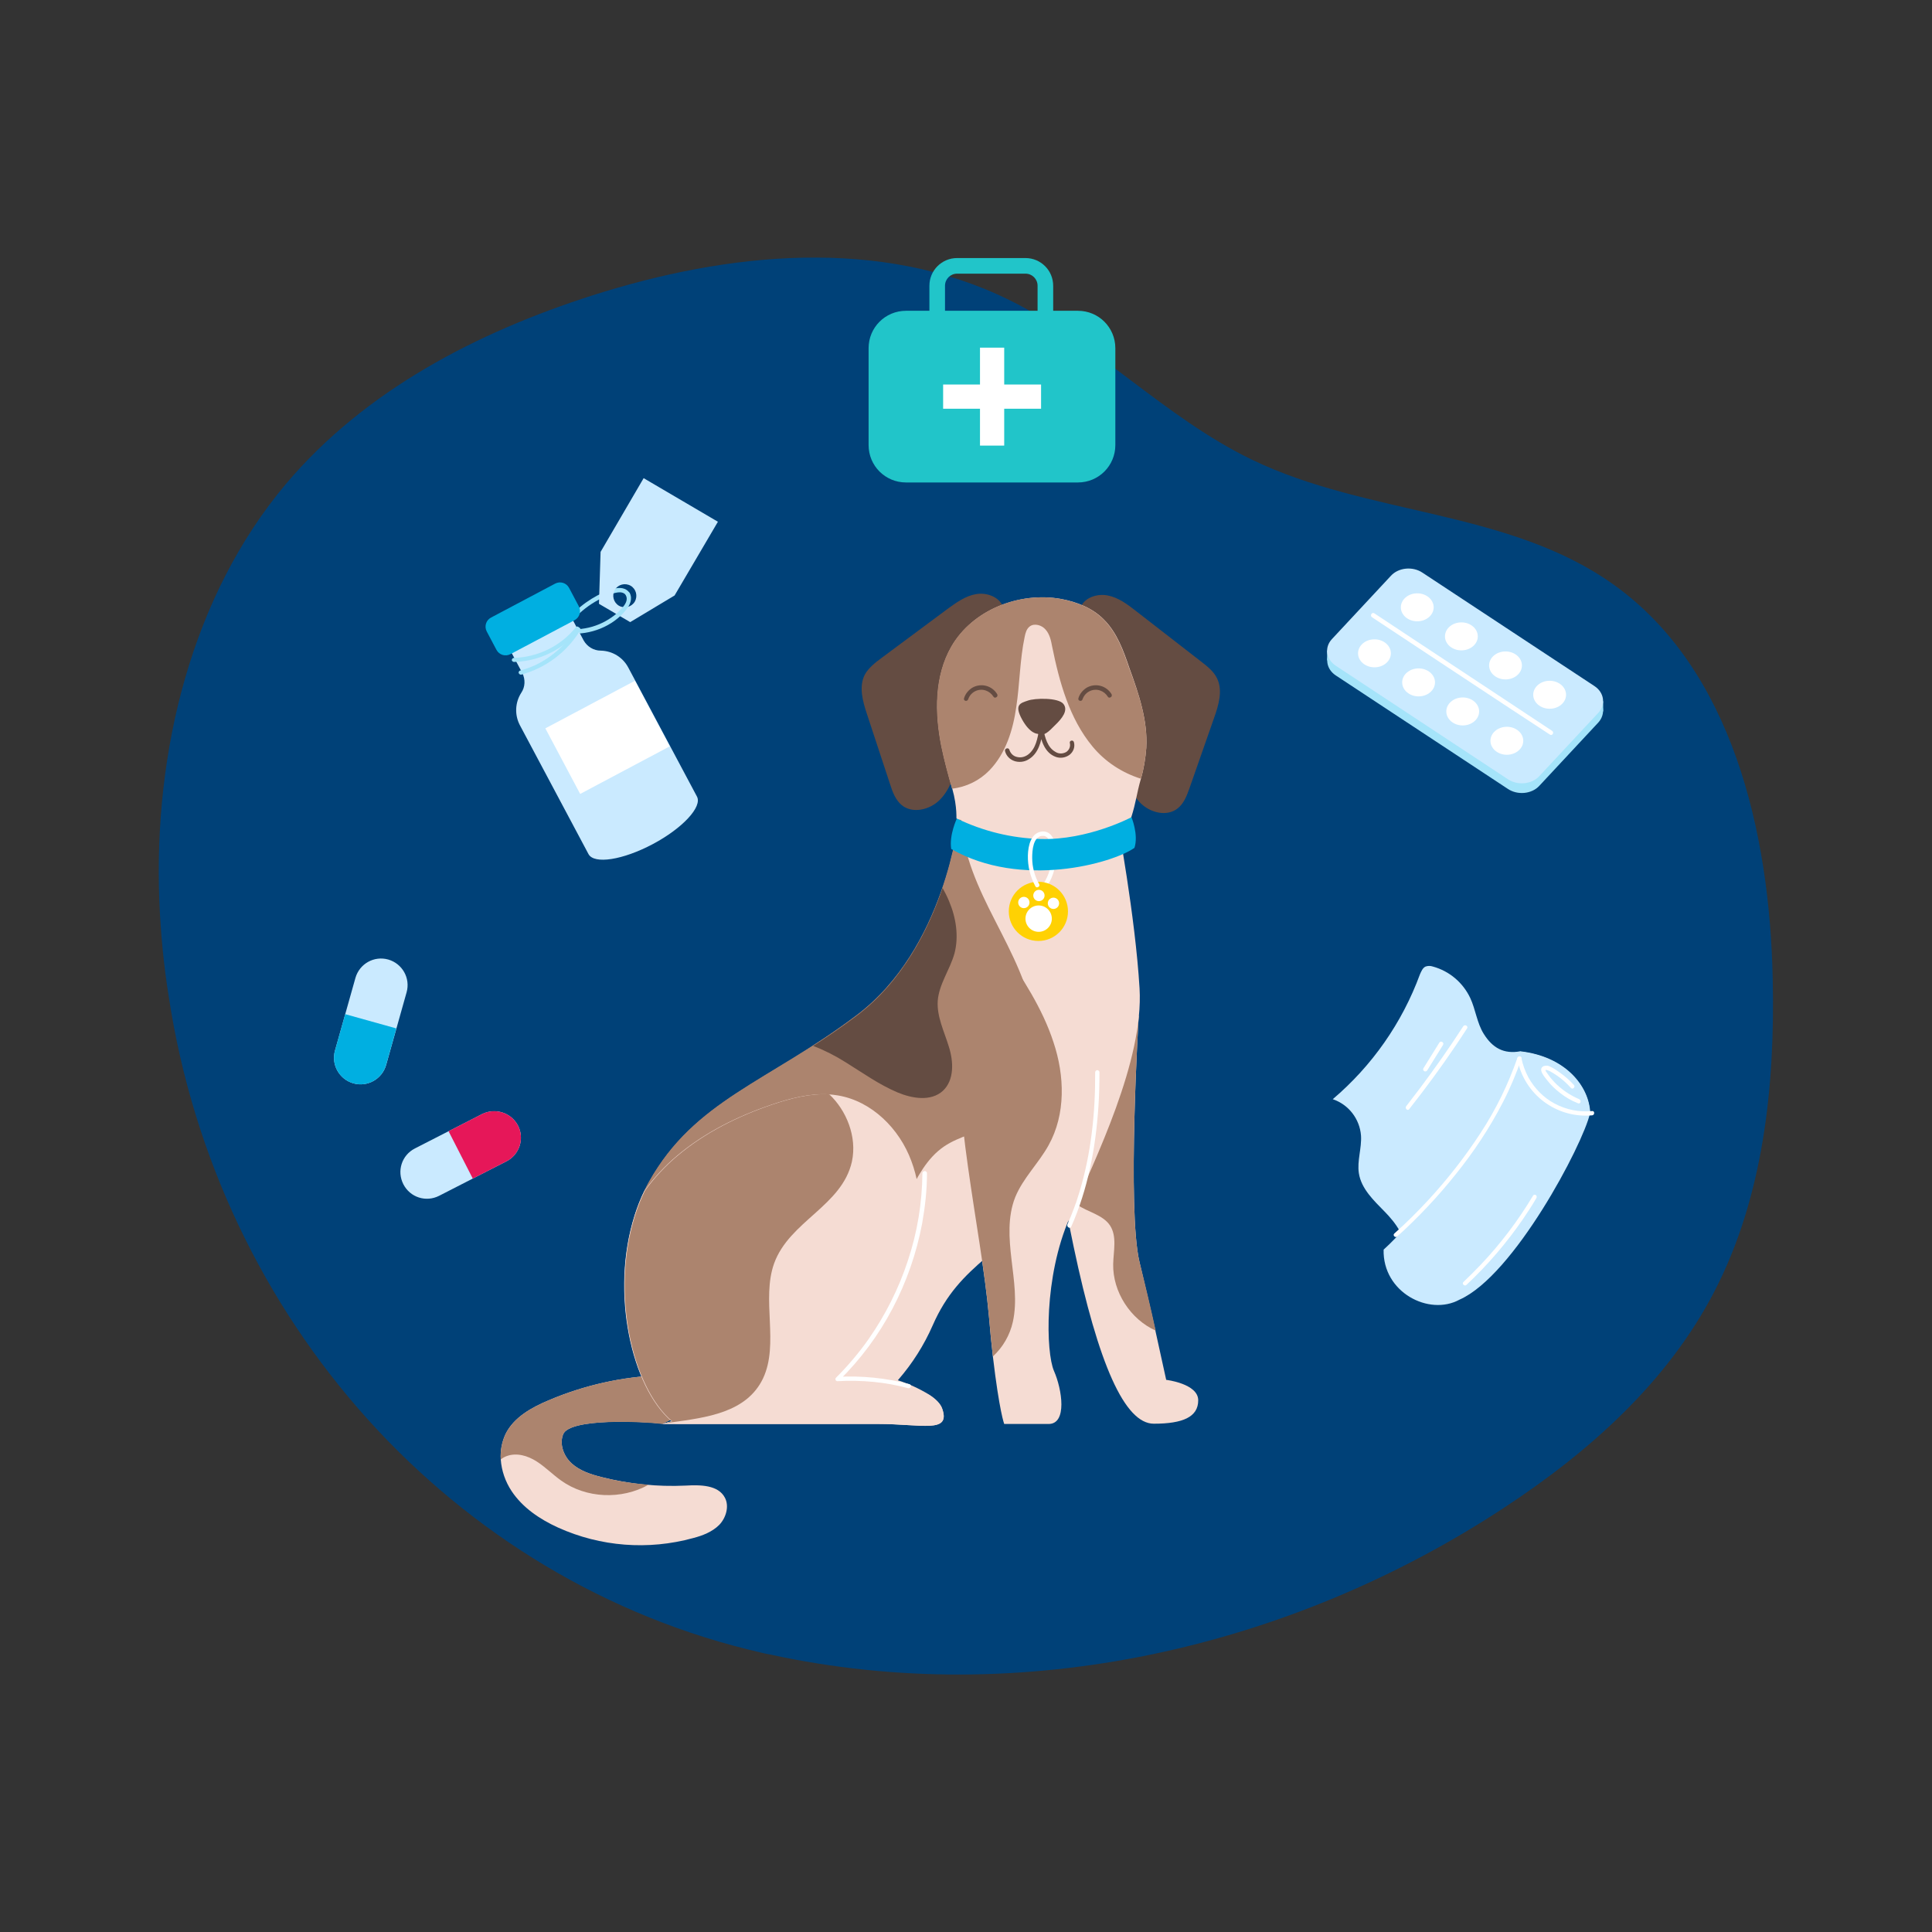
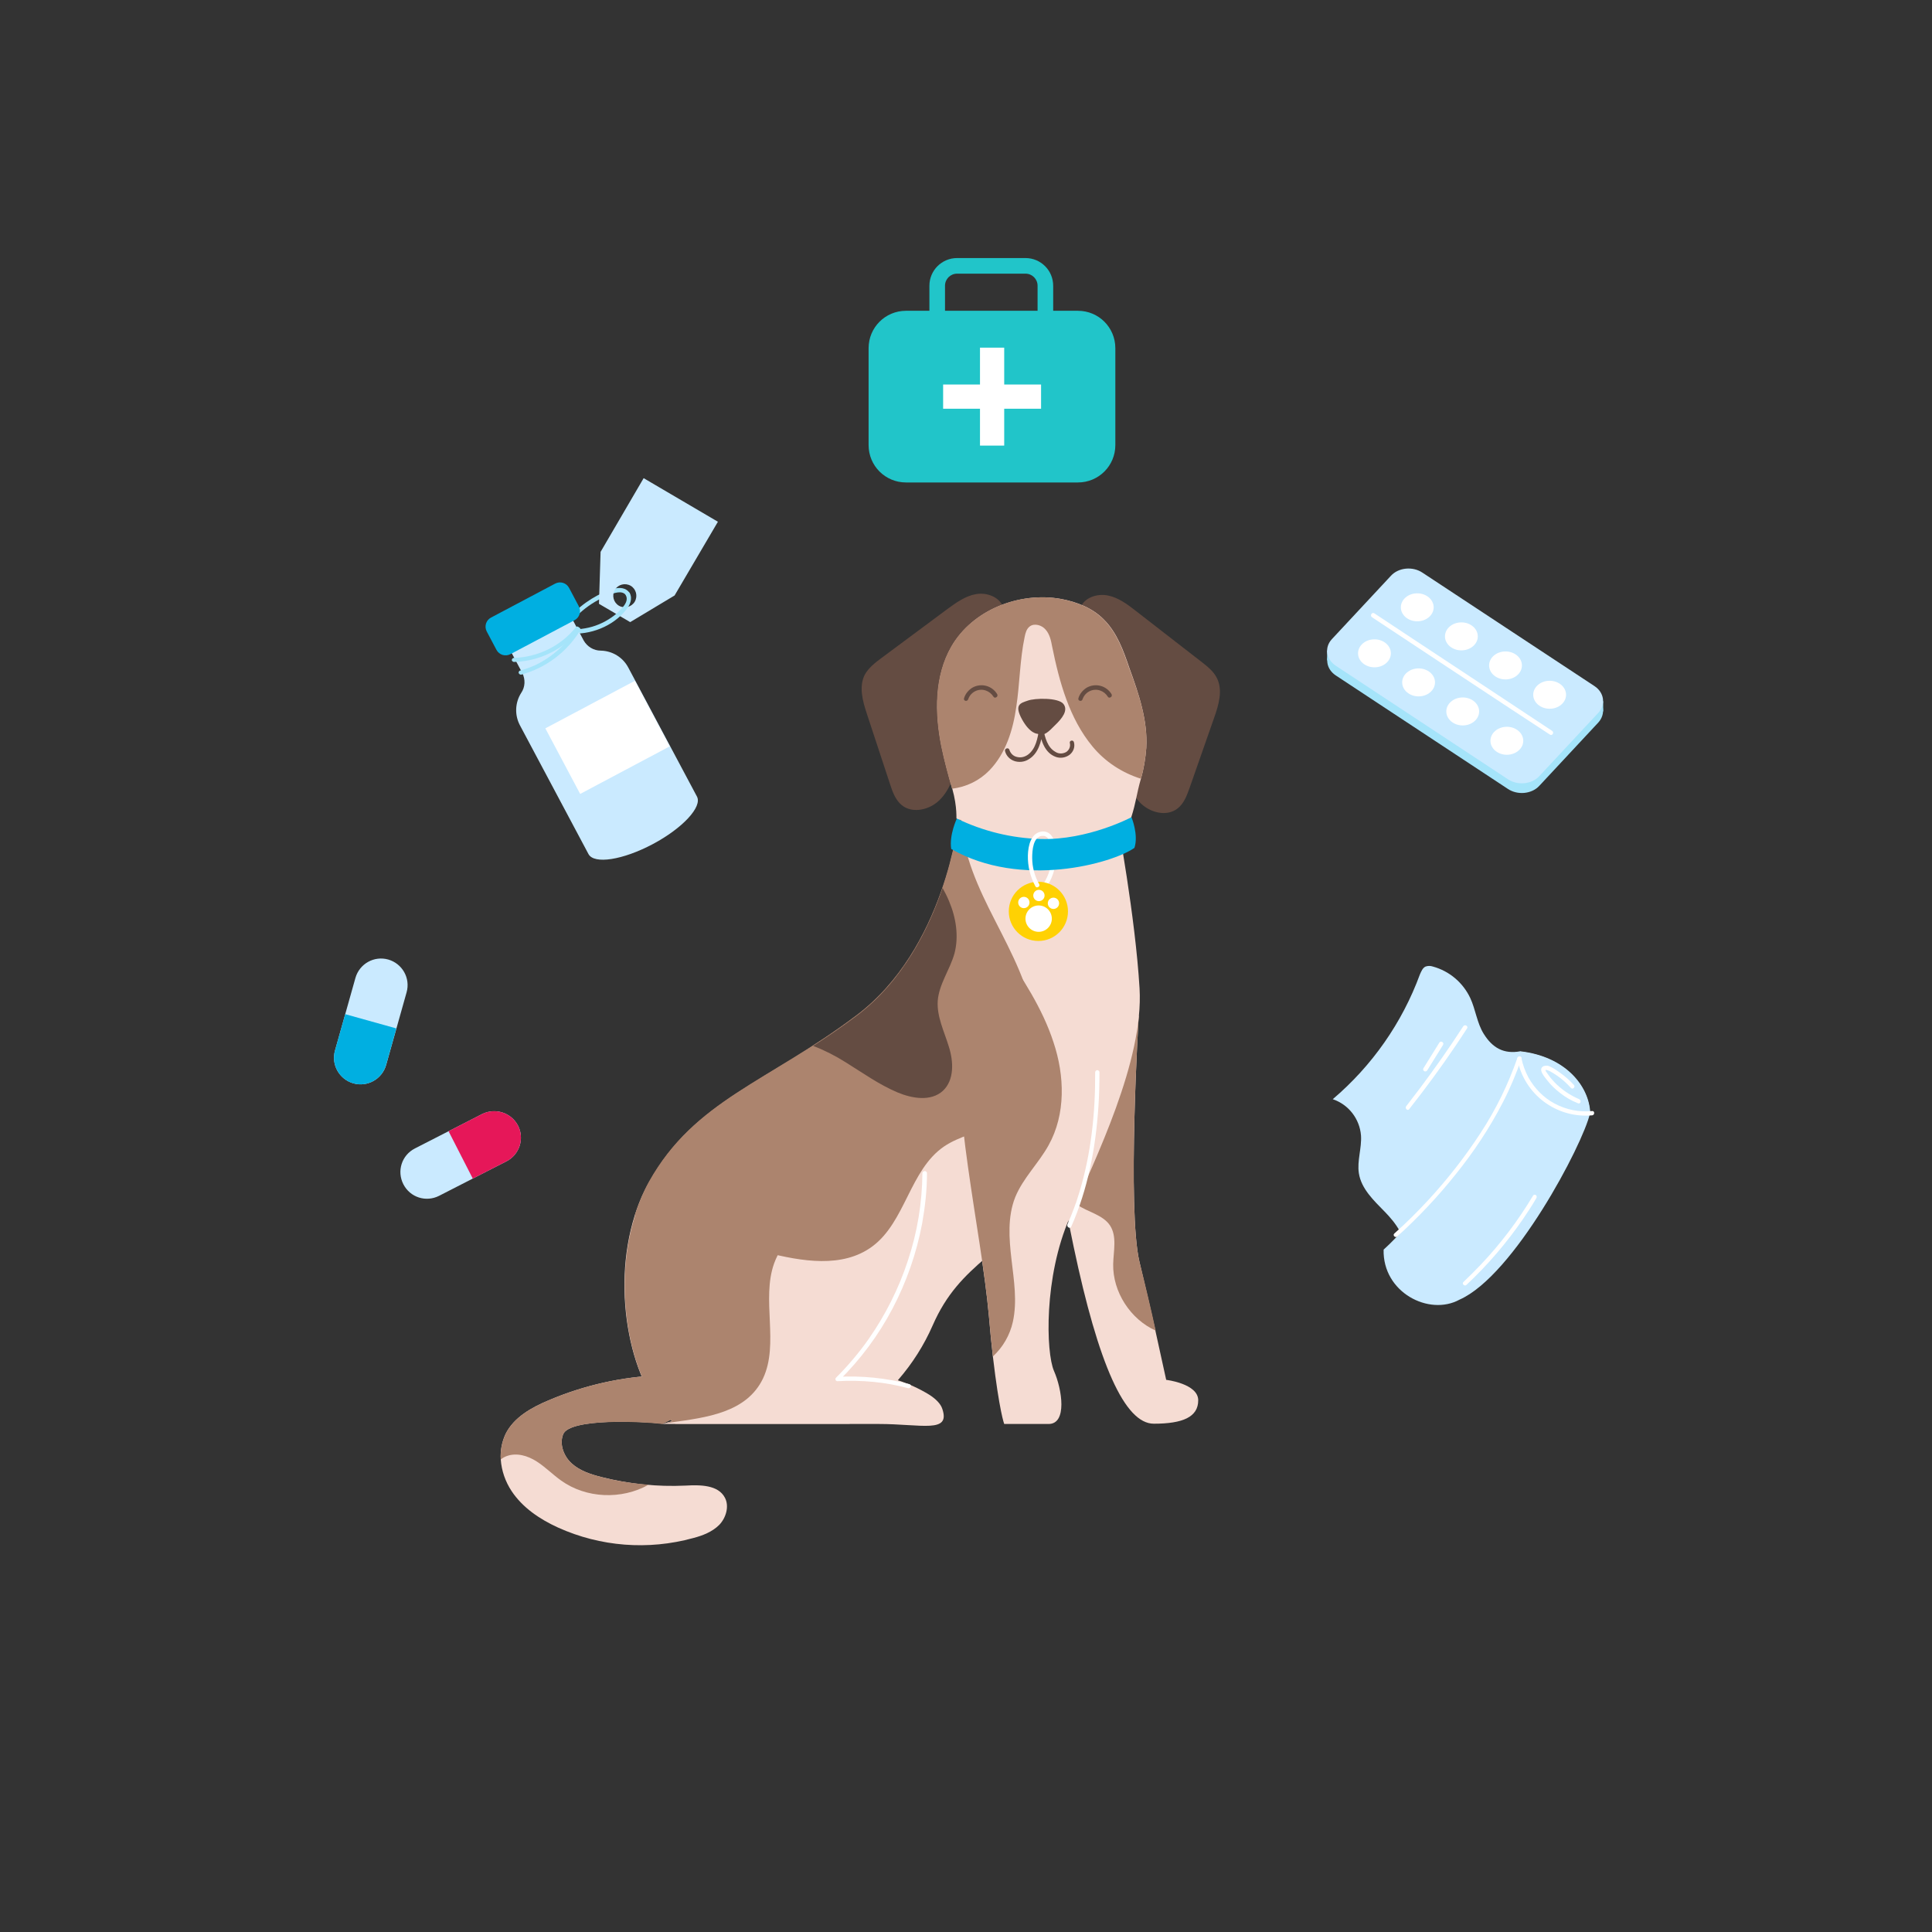
<svg xmlns="http://www.w3.org/2000/svg" version="1.1" id="Ebene_1" x="0px" y="0px" width="718px" height="718px" viewBox="0 0 718 718" style="enable-background:new 0 0 718 718;" xml:space="preserve">
  <rect x="0" y="0" width="718" height="718" fill="#333333" stroke="none" />
  <style type="text/css">
	.st0{fill:#004178;}
	.st1{fill:#21C5C9;}
	.st2{fill:#FFFFFF;}
	.st3{fill:#A5E4FA;}
	.st4{fill:#CAEAFF;}
	.st5{fill:#00AFE1;}
	.st6{fill:#E61759;}
	.st7{fill:#F5DCD3;}
	.st8{fill:#AC846E;}
	.st9{fill:#644C42;}
	.st10{fill:#FFD103;}
</style>
  <g>
-     <path class="st0" d="M600,217.5c-39.1-28.2-91.6-25.8-134.8-46.7c-32.3-15.6-58-43.5-90.1-59.3c-47.9-23.6-104.6-17.8-155-1.7   c-42.8,13.7-84.4,35.2-113.8,70c-35.1,41.7-49.2,99.3-47.1,154.8c0.5,12,1.6,23.9,3.5,35.7c18.2,120,105.4,217.6,220.3,243.9   c1.1,0.3,2.2,0.5,3.3,0.7c93.3,20.3,192.9-2.1,272.7-54.6c31.4-20.6,60.6-46.5,78.1-80.3c18.2-35.1,22.6-76.2,21.7-116.2   C657.7,309.1,643.7,248.9,600,217.5z" />
    <path class="st1" d="M381.1,147h-25.4c-5.7,0-10.3-4.6-10.3-10.3v-30.5c0-5.7,4.6-10.3,10.3-10.3h25.4c5.7,0,10.3,4.6,10.3,10.3   v30.5C391.4,142.4,386.8,147,381.1,147z M355.7,101.7c-2.5,0-4.5,2-4.5,4.5v30.5c0,2.5,2,4.5,4.5,4.5h25.4c2.5,0,4.5-2,4.5-4.5   v-30.5c0-2.5-2-4.5-4.5-4.5H355.7z" />
    <path class="st1" d="M336.7,115.5h63.9c7.7,0,13.9,6.2,13.9,13.9v36c0,7.7-6.2,13.9-13.9,13.9h-63.9c-7.7,0-13.9-6.2-13.9-13.9v-36   C322.8,121.7,329,115.5,336.7,115.5z" />
    <rect x="364.2" y="129.2" class="st2" width="9" height="36.4" />
    <rect x="350.5" y="142.9" class="st2" width="36.4" height="9" />
    <path class="st3" d="M234,220.4c-1.3-2-3.7-2.2-5.8-1.6c-2.2,0.6-4.2,1.5-6.2,2.5c-6,3.2-11,7.9-14.5,13.8   c-0.2,0.4-0.1,0.9,0.3,1.1c0.4,0.2,0.8,0.1,1.1-0.3c4-6.8,10.2-12,17.5-14.8c1.8-0.7,4.9-1.9,6.3,0.2   C233.2,222.1,234.6,221.3,234,220.4z" />
    <path class="st4" d="M223.2,205.1l-0.6,19.3l5.8,3.4l5.8,3.4l16.5-9.9l16.1-27.4l-13.8-8.1l-13.8-8.1L223.2,205.1z M234.4,217.7   c2,1.2,2.7,3.8,1.5,5.9c-1.2,2-3.8,2.7-5.9,1.5c-2-1.2-2.7-3.8-1.5-5.9C229.7,217.2,232.3,216.5,234.4,217.7   C234.4,217.7,234.4,217.7,234.4,217.7z" />
    <path class="st3" d="M211.5,235.4c7.8,0.7,16.3-2.6,21.2-8.8c1.4-1.7,2.5-4.1,1.3-6.2c-0.2-0.4-0.7-0.5-1.1-0.2   c-0.4,0.2-0.5,0.7-0.3,1.1c0.9,1.6-0.3,3.5-1.4,4.6c-1.2,1.4-2.5,2.6-4,3.6c-2.9,2-6.2,3.4-9.7,4c-2,0.4-4.1,0.4-6.1,0.2   C210.5,233.7,210.5,235.3,211.5,235.4L211.5,235.4z" />
    <path class="st4" d="M223.3,241.8c-2.7,0-5.1-1.5-6.4-3.8l-8.4-15.8l-22.8,12.1l8.4,15.8c1.2,2.4,1.1,5.2-0.4,7.4   c-2.3,3.6-2.5,8.2-0.5,12l25.5,47.9c2.1,3.9,12.8,2.2,23.9-3.7c11.1-5.9,18.5-13.9,16.4-17.7l-25.5-47.9   C231.5,244.3,227.6,241.9,223.3,241.8z" />
    <path class="st5" d="M182.5,229.5l23.8-12.6c1.9-1,4.2-0.3,5.2,1.6l3.6,6.8c1,1.9,0.3,4.2-1.6,5.2l-23.8,12.6   c-1.9,1-4.2,0.3-5.2-1.6l-3.6-6.8C179.9,232.8,180.6,230.5,182.5,229.5L182.5,229.5z" />
    <rect x="207" y="260.2" transform="matrix(0.883 -0.469 0.469 0.883 -102.148 138.009)" class="st2" width="37.7" height="27.6" />
    <path class="st3" d="M191,246c7.3-0.2,14.2-2.8,19.8-7.4c1.6-1.3,3-2.8,4.3-4.4c0.6-0.8-0.5-1.9-1.1-1.1c-5.6,7-14,11.1-23,11.4   c-0.4,0-0.8,0.4-0.8,0.8C190.2,245.6,190.6,246,191,246L191,246z" />
    <path class="st3" d="M193.8,250.7c9.1-2.5,16.9-8.4,21.8-16.4c0.5-0.9-0.8-1.7-1.4-0.8c-3.7,5.9-9,10.7-15.3,13.7   c-1.8,0.8-3.7,1.5-5.6,2c-0.4,0.1-0.7,0.6-0.5,1C193,250.6,193.4,250.8,193.8,250.7L193.8,250.7z" />
    <path class="st4" d="M565,390.7c-6.1,1.1-10.3-1.2-13.6-6.5c-2.5-4-3-9-5-13.3c-2.7-5.7-7.7-10-13.9-11.7c-0.9-0.3-1.8-0.3-2.7,0   c-1.1,0.5-1.6,1.8-2.1,2.9c-6.6,18-17.8,34-32.4,46.4c5.9,2,10,7.3,10.5,13.5c0.3,4.7-1.5,9.4-0.8,14c0.9,5.8,5.5,10.1,9.6,14.3   c4.1,4.2,8.1,9.5,7.3,15.2c16.2-5.8,32.9-11.9,45.8-23.3c3.9-3.4,7.5-7.4,9.4-12.3c2-4.8,2.2-10.6-0.5-15.1" />
    <path class="st4" d="M514.2,464.4c-0.4,15.9,16.9,24.8,28.2,18.6c20.2-8.9,45.8-57.5,48.5-69.2c-0.4-10.2-9.3-21.1-26-23   C565,390.7,536.7,444.2,514.2,464.4z" />
    <path class="st4" d="M575.9,410.4c9.9,7.2,15.1,3.3,15.1,3.3c-0.4-10.2-9.3-21.1-26-23C564,395.6,566,403.3,575.9,410.4z" />
    <path class="st2" d="M591.7,412.9c-4.8,0.5-9.7-0.5-14-2.8c-4.1-2.2-7.4-5.6-9.7-9.7c-1.2-2.3-2.1-4.7-2.6-7.2   c-0.2-1-1.7-0.6-1.5,0.4c2.5,13.1,14.5,22.1,27.8,20.9C592.7,414.4,592.7,412.8,591.7,412.9L591.7,412.9z" />
    <path class="st2" d="M586.9,408.5c-3.5-1.5-6.6-3.6-9.2-6.3c-0.6-0.7-1.3-1.4-1.8-2.1c-0.3-0.4-0.5-0.7-0.8-1.1   c-0.1-0.2-0.9-1.1-0.7-1.3c0.2-0.3,1.3,0.3,1.6,0.4c0.9,0.5,1.7,1,2.6,1.6c1.9,1.3,3.7,2.9,5.2,4.6c0.7,0.8,1.8-0.4,1.1-1.1   c-1.6-1.8-3.5-3.4-5.5-4.8c-1-0.7-2-1.4-3.1-1.9c-0.8-0.5-1.7-0.6-2.6-0.3c-2.4,1.1,0.4,4.1,1.3,5.3c1.4,1.8,3,3.3,4.8,4.7   c2,1.6,4.3,2.9,6.6,3.8C587.4,410.5,587.8,408.9,586.9,408.5L586.9,408.5z" />
    <path class="st2" d="M563.9,393.2c-3.4,9.8-8,19.2-13.7,27.9c-5.8,8.9-12.3,17.2-19.5,25c-4,4.3-8.1,8.4-12.5,12.3   c-0.8,0.7,0.4,1.8,1.1,1.1c7.8-7.1,15.1-14.8,21.7-23.1c6.7-8.3,12.6-17.2,17.5-26.7c2.7-5.2,5-10.7,6.9-16.2   C565.8,392.6,564.2,392.2,563.9,393.2L563.9,393.2z" />
    <path class="st2" d="M543.8,381.4c-5.1,7.9-10.6,15.7-16.3,23.3c-1.6,2.1-3.3,4.3-4.9,6.4c-0.6,0.8,0.5,1.9,1.1,1.1   c5.9-7.5,11.6-15.2,17-23.2c1.5-2.2,3-4.5,4.5-6.8C545.8,381.4,544.4,380.5,543.8,381.4L543.8,381.4z" />
    <path class="st2" d="M534.9,387.5l-5.9,9.5c-0.5,0.9,0.8,1.7,1.4,0.8l5.9-9.5C536.8,387.4,535.4,386.6,534.9,387.5z" />
    <path class="st2" d="M569.7,444.4c-5.5,9.2-12,17.8-19.4,25.6c-2.1,2.2-4.2,4.3-6.4,6.4c-0.8,0.7,0.4,1.8,1.1,1.1   c7.9-7.4,15-15.7,21.1-24.6c1.7-2.5,3.4-5.1,4.9-7.7c0.2-0.4,0.1-0.9-0.3-1.1C570.4,443.9,569.9,444,569.7,444.4L569.7,444.4z" />
    <polygon class="st3" points="595.8,260.6 493.2,241.7 493.2,245.4 595.8,264.4  " />
    <path class="st3" d="M592.6,258.5l-64-42.2c-3.6-2.4-8.9-1.9-11.7,1.2L495,241.1c-2.8,3.1-2.2,7.5,1.4,9.9l64,42.2   c3.6,2.4,8.9,1.9,11.7-1.2l21.9-23.5C596.8,265.4,596.2,260.9,592.6,258.5z" />
    <path class="st4" d="M594,264.9l-21.9,23.5c-2.8,3.1-8.1,3.6-11.7,1.2l-64-42.2c-3.6-2.4-4.3-6.8-1.4-9.9l21.9-23.5   c2.8-3.1,8.1-3.6,11.7-1.2l64,42.2C596.2,257.4,596.8,261.8,594,264.9z" />
    <path class="st2" d="M509.9,229.4l25.7,17l25.9,17.1L576,273c0.9,0.6,1.7-0.8,0.8-1.4l-25.7-17l-25.9-17.1l-14.5-9.6   C509.8,227.4,509,228.8,509.9,229.4L509.9,229.4z" />
    <ellipse class="st2" cx="510.8" cy="242.8" rx="6.1" ry="5.2" />
    <ellipse class="st2" cx="527.2" cy="253.6" rx="6.1" ry="5.2" />
    <ellipse class="st2" cx="543.6" cy="264.4" rx="6.1" ry="5.2" />
    <ellipse class="st2" cx="560" cy="275.3" rx="6.1" ry="5.2" />
    <ellipse class="st2" cx="526.7" cy="225.7" rx="6.1" ry="5.2" />
    <ellipse class="st2" cx="543.1" cy="236.5" rx="6.1" ry="5.2" />
    <ellipse class="st2" cx="559.5" cy="247.3" rx="6.1" ry="5.2" />
    <ellipse class="st2" cx="575.9" cy="258.2" rx="6.1" ry="5.2" />
    <path class="st4" d="M192.5,418.3c2.5,4.8,0.6,10.8-4.3,13.3c0,0,0,0,0,0l-25,12.8c-4.9,2.5-10.8,0.6-13.3-4.3   c-2.5-4.9-0.6-10.8,4.3-13.3l25-12.8C184.1,411.6,190,413.5,192.5,418.3C192.5,418.3,192.5,418.3,192.5,418.3z" />
    <path class="st6" d="M192.5,418.3c2.5,4.8,0.6,10.8-4.3,13.3c0,0,0,0,0,0l-12.5,6.4l-9-17.6l12.5-6.4   C184.1,411.6,190,413.5,192.5,418.3C192.5,418.3,192.5,418.3,192.5,418.3z" />
    <path class="st4" d="M131.3,402.6c-5.2-1.5-8.3-6.9-6.8-12.2c0,0,0,0,0,0l7.6-27c1.5-5.2,6.9-8.3,12.2-6.8   c5.2,1.5,8.3,6.9,6.8,12.2l0,0l-7.6,27C142,401,136.6,404.1,131.3,402.6C131.3,402.6,131.3,402.6,131.3,402.6z" />
    <path class="st5" d="M131.3,402.6c-5.2-1.5-8.3-6.9-6.8-12.2c0,0,0,0,0,0l3.8-13.5l19,5.3l-3.8,13.5   C142,401,136.6,404.1,131.3,402.6C131.3,402.6,131.3,402.6,131.3,402.6z" />
    <path class="st7" d="M445.3,520.4c0,6.2-5.7,8.7-16.5,8.7c-10.8,0-20.6-22.1-29.8-65.8c-1.9-9.1-3.5-16.9-4.7-23.5   c-0.6-3.1-1.1-6-1.5-8.6c-3.1-18.5-3-24.9-3-24.9l19.9-17.2l13.5-11.6c0,0-4.4,72,0.3,91.6c2,8.4,4.2,17.7,5.9,25.5   c2.3,10.4,4,18.2,4,18.2S445.3,514.2,445.3,520.4z" />
    <path class="st8" d="M429.5,494.5c-9.4-4.2-16-14.4-15.8-24.7c0.1-4.9,1.5-10.3-1.2-14.4c-2.7-4-8.2-4.9-12.2-7.7   c-2.8-1.9-4.9-4.7-6-7.8c-1-2.7-1.5-5.7-1.5-8.6c0-1.2,0.1-2.5,0.3-3.7c1.2-7.4,5.1-14.1,9-20.5l7.6-18l13.5-11.6   c0,0-4.4,72,0.3,91.6C425.6,477.4,427.8,486.7,429.5,494.5z" />
    <path class="st7" d="M397.5,452.6c-9.6,22-8.8,50-5.8,56.9c3,6.8,5,19.7-2,19.7h-16.5c0,0-1.8-4.6-4.2-25c-0.5-4.3-1-9.3-1.5-15.2   c-2.9-32.3-14.3-78.2-10.6-111.3c0.1-1.1,0.3-2.1,0.4-3.2c4.8-33.4,15.9-57.6,15.9-57.6l42-12.1c0,0,6.7,35.6,8.3,62.5   C425.1,394.2,407.1,430.6,397.5,452.6z" />
    <path class="st7" d="M393.4,440.7c-20.2,25.8-36.5,28.3-46.8,51.9c-3.2,7.3-7.5,14.1-12.8,20.2c-0.7,0.8-1.3,1.5-2,2.3   c-4.8,5.3-10.2,10-16.1,14H251c-0.4-0.3-0.9-0.7-1.3-1c-15-12.7-22.8-48-13.8-76.4c1-3.2,2.2-6.3,3.7-9.3c0.5-1.1,1.1-2.1,1.7-3.2   c17-30.3,44.2-37,77.1-61.8c32.9-24.7,37.9-72.7,37.9-72.7l1,0.1l35.7,5.1l3.1,4.8l12.3,51.2C408.3,366,413.6,414.9,393.4,440.7z" />
    <path class="st7" d="M326.5,529.2h-80.4l3.5-1l67.1-20c0,0,1.5,0.3,3.8,0.9c4.5,1.1,8.9,2.4,13.3,3.9c4,1.3,7.9,3.1,11.5,5.3   c2.5,1.6,4.3,3.4,4.9,5.3C353.3,532.8,342.5,529.2,326.5,529.2z" />
    <path class="st7" d="M209.3,533c-1.5,3.7,0.2,8.2,3.2,10.9c3,2.7,7,4,10.9,5c10.2,2.6,20.8,3.7,31.4,3.2c5.4-0.3,12.1-0.3,14.6,4.5   c1.7,3.2,0.4,7.5-2.1,10.1c-2.6,2.6-6.2,4-9.7,4.9c-16.7,4.6-34.5,3.2-50.2-3.9c-6.8-3.1-13.2-7.4-17.3-13.6   c-2.3-3.5-3.7-7.5-4-11.7c-0.2-3.3,0.4-6.5,1.8-9.5c3.1-6.2,9.6-9.8,16-12.5c13.2-5.6,27.3-8.8,41.7-9.3l2-16.4   c8.1,3.6,14.4,10.2,17.5,18.5c1.8,4.9,8.9-1,5.1,2.5c-3.6,3.4-24,13.4-24,13.4C238.7,528.2,211.8,527,209.3,533z" />
    <path class="st2" d="M398.1,455.9c6.2-14,9.1-29.3,10.1-44.5c0.3-4.3,0.4-8.6,0.4-12.9c0-0.4-0.4-0.8-0.8-0.8   c-0.4,0-0.8,0.4-0.8,0.8c0.1,15-1.5,30.3-5.9,44.7c-1.2,4-2.7,8-4.4,11.8C396.3,456,397.7,456.8,398.1,455.9L398.1,455.9z" />
    <path class="st9" d="M372.8,225.6c-1.4-3.8-6.1-5.5-10.1-4.8s-7.4,3.2-10.7,5.6l-24.5,18.2c-2.3,1.7-4.7,3.6-6.1,6.1   c-2.3,4.5-0.8,9.9,0.8,14.7c2.9,8.7,5.7,17.4,8.6,26.1c0.9,2.8,2,5.8,4.3,7.7c4,3.3,10.5,1.8,14.2-2c3.7-3.7,5.3-9,6.8-14l15.2-52" />
    <path class="st9" d="M401.5,225.9c1.4-3.8,6.2-5.4,10.2-4.6c4,0.8,7.3,3.3,10.5,5.8l24.1,18.7c2.3,1.8,4.7,3.6,6,6.3   c2.2,4.5,0.6,9.9-1.1,14.7c-3,8.7-6.1,17.3-9.1,26c-1,2.8-2.1,5.8-4.4,7.6c-4.1,3.3-10.5,1.6-14.1-2.2c-3.6-3.8-5.1-9.1-6.5-14.1   l-14.2-52.3" />
    <path class="st7" d="M426,278c-0.3,3.8-0.9,7.7-2,11.4c-1.7,6-1.7,8.4-3.6,14.4c-3.1,9.7-7.1,24.3-2.5,33.3   c-13,0.9-26,0.1-38.8-2.5l-23.6-30.4c-0.2,0.5,0.4-4-1.6-11.1c-1.5-5.2-2.9-10.4-4-15.7c-2.5-12.5-2.6-26.1,3.7-37.1   c7.9-13.7,25.3-20.5,40.8-17.7c5.9,1.1,11.7,3.4,15.9,7.7c4.8,4.8,7.2,11.4,9.4,17.9C423.2,257.8,426.6,267.8,426,278z" />
    <path class="st8" d="M426,278c-0.3,3.8-0.9,7.7-2,11.4c-7-2.2-13.3-6.3-18-12c-8.6-10.4-12.3-23.9-15-37.2   c-0.4-2.2-0.9-4.5-2.4-6.2c-1.4-1.7-4.2-2.5-5.9-1.2c-1.2,0.9-1.6,2.4-1.9,3.9c-1.8,8.5-1.8,17.3-3.1,25.9   c-1.2,8.6-3.9,17.4-10,23.7c-3.7,3.8-8.6,6.2-13.9,6.8c-1.5-5.2-2.9-10.4-4-15.7c-2.5-12.5-2.6-26.1,3.7-37.1   c7.9-13.7,25.3-20.5,40.8-17.7c5.9,1.1,11.7,3.4,15.9,7.7c4.8,4.8,7.2,11.4,9.4,17.9C423.2,257.8,426.6,267.8,426,278z" />
    <path class="st9" d="M359.8,259.9c0.9-2.7,3.8-4.2,6.5-3.3c1.2,0.4,2.2,1.2,2.9,2.3c0.2,0.4,0.7,0.5,1.1,0.2   c0.4-0.2,0.5-0.7,0.3-1.1c-1.9-3.2-6-4.3-9.3-2.4c-1.4,0.9-2.5,2.2-3,3.8C357.9,260.5,359.4,260.9,359.8,259.9L359.8,259.9z" />
    <path class="st9" d="M402.3,259.9c0.9-2.7,3.8-4.2,6.5-3.3c1.2,0.4,2.2,1.2,2.9,2.3c0.2,0.4,0.7,0.5,1.1,0.2   c0.4-0.2,0.5-0.7,0.3-1.1c-1.9-3.2-6-4.3-9.3-2.4c-1.4,0.9-2.5,2.2-3,3.8C400.4,260.5,402,260.9,402.3,259.9L402.3,259.9z" />
    <path class="st9" d="M385.6,272.7c0,0-2.8,0.1-5.8-5.4s-0.5-6,2.1-6.9c2.6-1,11.4-1.2,13.3,1.2s-0.5,5.4-3,7.8   C389.8,271.8,388.1,273.8,385.6,272.7z" />
    <path class="st9" d="M373.5,279.1c0.4,1.7,1.7,3.1,3.4,3.7c1.7,0.6,3.7,0.4,5.2-0.5c3.9-2.2,4.9-6.8,5.5-10.9h-1.5   c0.9,3.9,2.1,8.4,6.3,9.9c1.7,0.6,3.6,0.3,5.1-0.8c1.4-1.1,2.1-2.9,1.6-4.7c-0.3-1-1.8-0.6-1.5,0.4c0.3,1.3-0.3,2.6-1.4,3.3   c-1.3,0.7-2.8,0.7-4-0.1c-3-1.7-3.8-5.3-4.5-8.5c-0.1-0.4-0.6-0.7-1-0.5c-0.3,0.1-0.5,0.3-0.5,0.5c-0.6,3.4-1.2,7.3-4.1,9.5   c-1.2,0.9-2.7,1.3-4.2,0.9c-1.4-0.3-2.4-1.4-2.8-2.7C374.8,277.7,373.3,278.1,373.5,279.1L373.5,279.1z" />
    <path class="st8" d="M369.7,417.4c-6,3.6-13.2,4.8-18.9,8.7c-12.7,8.7-14.3,28-26.6,37.1c-11,8.2-26.3,5.6-39.6,2.2   c-16.2-4.1-32.4-8.6-48.3-13.7c-0.1,0-0.3-0.1-0.4-0.1c1.4-4.3,3.1-8.5,5.3-12.5c17-30.3,44.2-37,77.1-61.8   c32.9-24.7,37.9-72.7,37.9-72.7l1,0.1c0.7,13.1,6.5,25.5,12.5,37.2c6.3,12.4,13.1,25,14.8,38.8   C386.2,394.7,381.6,410.3,369.7,417.4z" />
    <path class="st8" d="M270.2,515.8c-3.6,3.4-24,13.4-24,13.4c-7.5-0.9-34.4-2.2-36.9,3.8c-1.5,3.7,0.2,8.2,3.2,10.9   c3,2.7,7,4,10.9,5c5.8,1.5,11.6,2.4,17.6,2.9c-10,5.6-23.2,5.1-32.5-1.6c-3.1-2.2-5.8-5-9.1-7.1c-3.3-2.1-7.3-3.3-11-2   c-0.8,0.3-1.6,0.7-2.3,1.3c-0.2-3.3,0.4-6.5,1.8-9.5c3.1-6.2,9.6-9.8,16-12.5c13.2-5.6,27.3-8.8,41.7-9.3l2-16.4   c8.1,3.6,14.4,10.2,17.5,18.5C266.9,518.1,274,512.2,270.2,515.8z" />
-     <path class="st7" d="M326.5,529.2h-80.4l0.3-0.1l3.2-0.9c-15-12.7-22.8-48-13.8-76.4c1-3.2,2.2-6.3,3.7-9.3   c3.5-4.8,7.5-9.1,12-12.9c10.3-8.7,22.6-14.8,35.3-19.1c6.8-2.3,14-4.2,21.2-3.8c1.1,0.1,2.3,0.2,3.4,0.4   c12.6,2.1,22.9,12.4,27.3,24.4c4.5,12,3.9,25.3,0.9,37.8c-3.5,14.5-10,28.1-19.1,39.9c-1.7,2.1-3.4,4.2-5.2,6.2   c5.5-0.4,11-0.4,16.5-0.1c4.6,0.3,9.2,1.4,13.5,3.1c2.5,1.6,4.3,3.4,4.9,5.3C353.3,532.8,342.5,529.2,326.5,529.2z" />
    <path class="st2" d="M342.8,436c-0.1,11.1-1.9,22-5.4,32.5c-3.4,10.4-8.4,20.3-14.7,29.3c-3.6,5.1-7.6,9.8-12,14.2   c-0.3,0.3-0.3,0.8,0,1.1c0.1,0.1,0.3,0.2,0.5,0.2c8.9-0.5,17.8,0.3,26.3,2.6c0.4,0.1,0.9-0.2,1-0.6c0.1-0.4-0.1-0.8-0.5-0.9   c-8.7-2.3-17.8-3.2-26.8-2.7l0.6,1.4c8-7.9,14.7-16.9,19.9-26.8c5.2-9.9,8.9-20.5,11-31.6c1.1-6.2,1.8-12.4,1.8-18.7   c0-0.4-0.4-0.8-0.8-0.8C343.1,435.3,342.8,435.6,342.8,436L342.8,436z" />
    <path class="st9" d="M352.6,388.9c-1.7-5.6-4.5-11.1-4.1-17c0.5-6.2,4.5-11.5,6.2-17.5c1.7-6.4,0.6-13.4-2-19.5   c-0.7-1.7-1.5-3.3-2.4-4.9c-5.2,15.4-14.8,34.6-31.9,47.5c-5.6,4.2-11,7.9-16.2,11.2c4.2,1.6,8.3,3.7,12.1,6.1   c6.3,3.9,12.4,8.3,19.3,11.2c5.5,2.3,12.4,3.4,16.8-0.6C354.7,401.4,354.4,394.5,352.6,388.9z" />
    <path class="st2" d="M387.5,310.6c1.8,0,2.6,1.7,2.9,3.2c0.4,1.8,0.6,3.6,0.4,5.4c-0.2,3.8-1.6,7.4-3.8,10.4   c-0.6,0.8,0.8,1.6,1.4,0.8c2.6-3.5,4-7.8,4.1-12.1c0.1-3.3-0.5-9.4-5-9.3c-0.4,0-0.8,0.4-0.8,0.8   C386.8,310.2,387.1,310.5,387.5,310.6z" />
    <path class="st5" d="M355.6,304.2c9.7,4.7,20.3,7.3,31.1,7.6c17.7,0.5,33.8-8.1,33.8-8.1s2.7,6.5,1.1,11.4   c-8.3,5.8-42.1,15.3-68.1,0.4C352.7,310.3,355.6,304.2,355.6,304.2z" />
    <circle class="st10" cx="385.9" cy="338.7" r="11" />
    <circle class="st2" cx="386" cy="341.4" r="4.9" />
    <circle class="st2" cx="386.1" cy="332.8" r="2.1" />
    <circle class="st2" cx="380.5" cy="335.4" r="2.1" />
    <circle class="st2" cx="391.5" cy="335.7" r="2.1" />
    <path class="st2" d="M386.2,328.6c-1.7-3-2.6-6.4-2.6-9.8c0-2.7,0.3-8,3.9-8.2c1-0.1,1-1.7,0-1.6c-4.4,0.3-5.4,5.3-5.5,8.9   c-0.1,4,0.9,8,2.8,11.5c0.2,0.4,0.7,0.5,1.1,0.2C386.3,329.4,386.4,329,386.2,328.6L386.2,328.6z" />
    <path class="st8" d="M389.7,425.6c-3.7,6.7-9.5,12.2-12.4,19.3c-2.9,7.3-2.3,15.4-1.4,23.1c0.9,7.8,2.2,15.7,0.5,23.3   c-1.1,4.9-3.7,9.4-7.4,12.8c-0.5-4.3-1-9.3-1.5-15.2c-2.9-32.3-14.3-78.2-10.6-111.3l15.8-24.9c7.3,10.9,14.7,22,18.8,34.6   C395.7,399.8,396.1,414.1,389.7,425.6z" />
    <path class="st8" d="M316.6,431.7c-3.7,16.5-23.2,22.1-28.9,37.8c-4.8,13.4,1.9,29.9-4.1,42.7c-6.1,12.9-21.3,14.6-34,16.4   c-1,0.1-2,0.3-3,0.5l3.2-0.9c-15-12.7-22.8-48-13.8-76.4c1-3.2,2.2-6.3,3.7-9.3c3.5-4.8,7.5-9.1,12-12.9   c10.3-8.7,22.6-14.8,35.3-19.1c6.8-2.3,14-4.2,21.2-3.8C314.5,412.6,318.6,422.4,316.6,431.7z" />
  </g>
</svg>